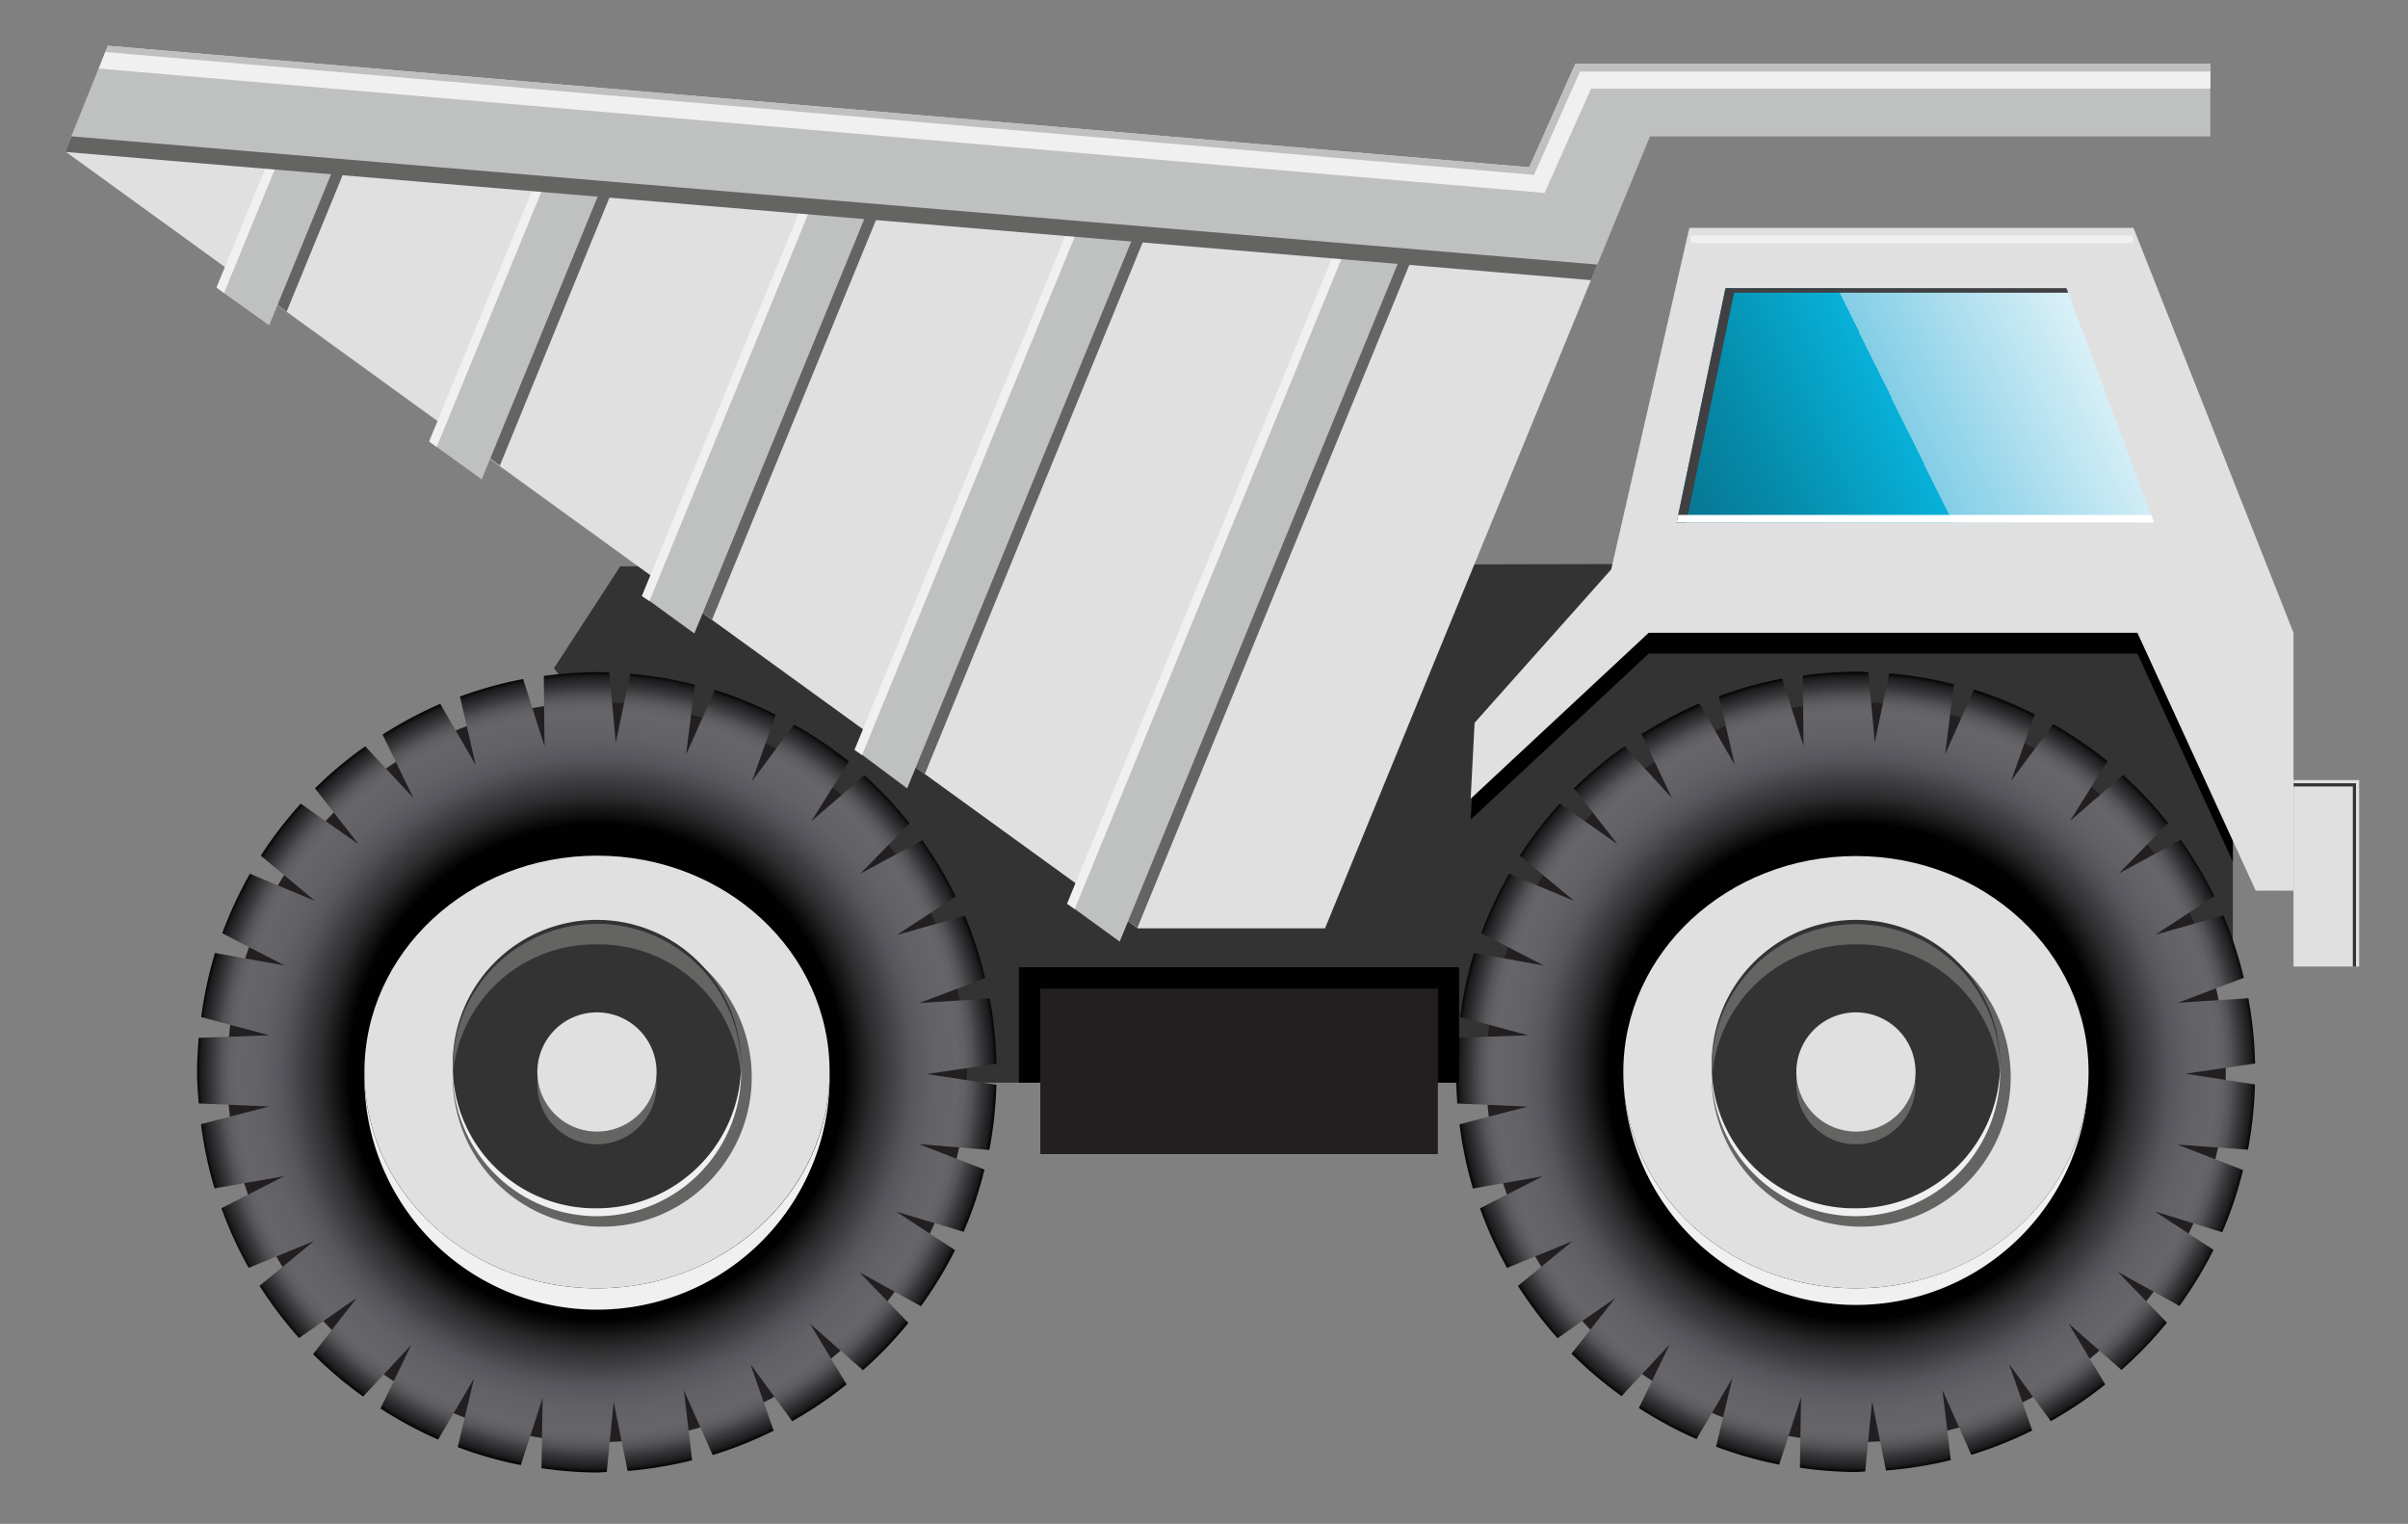
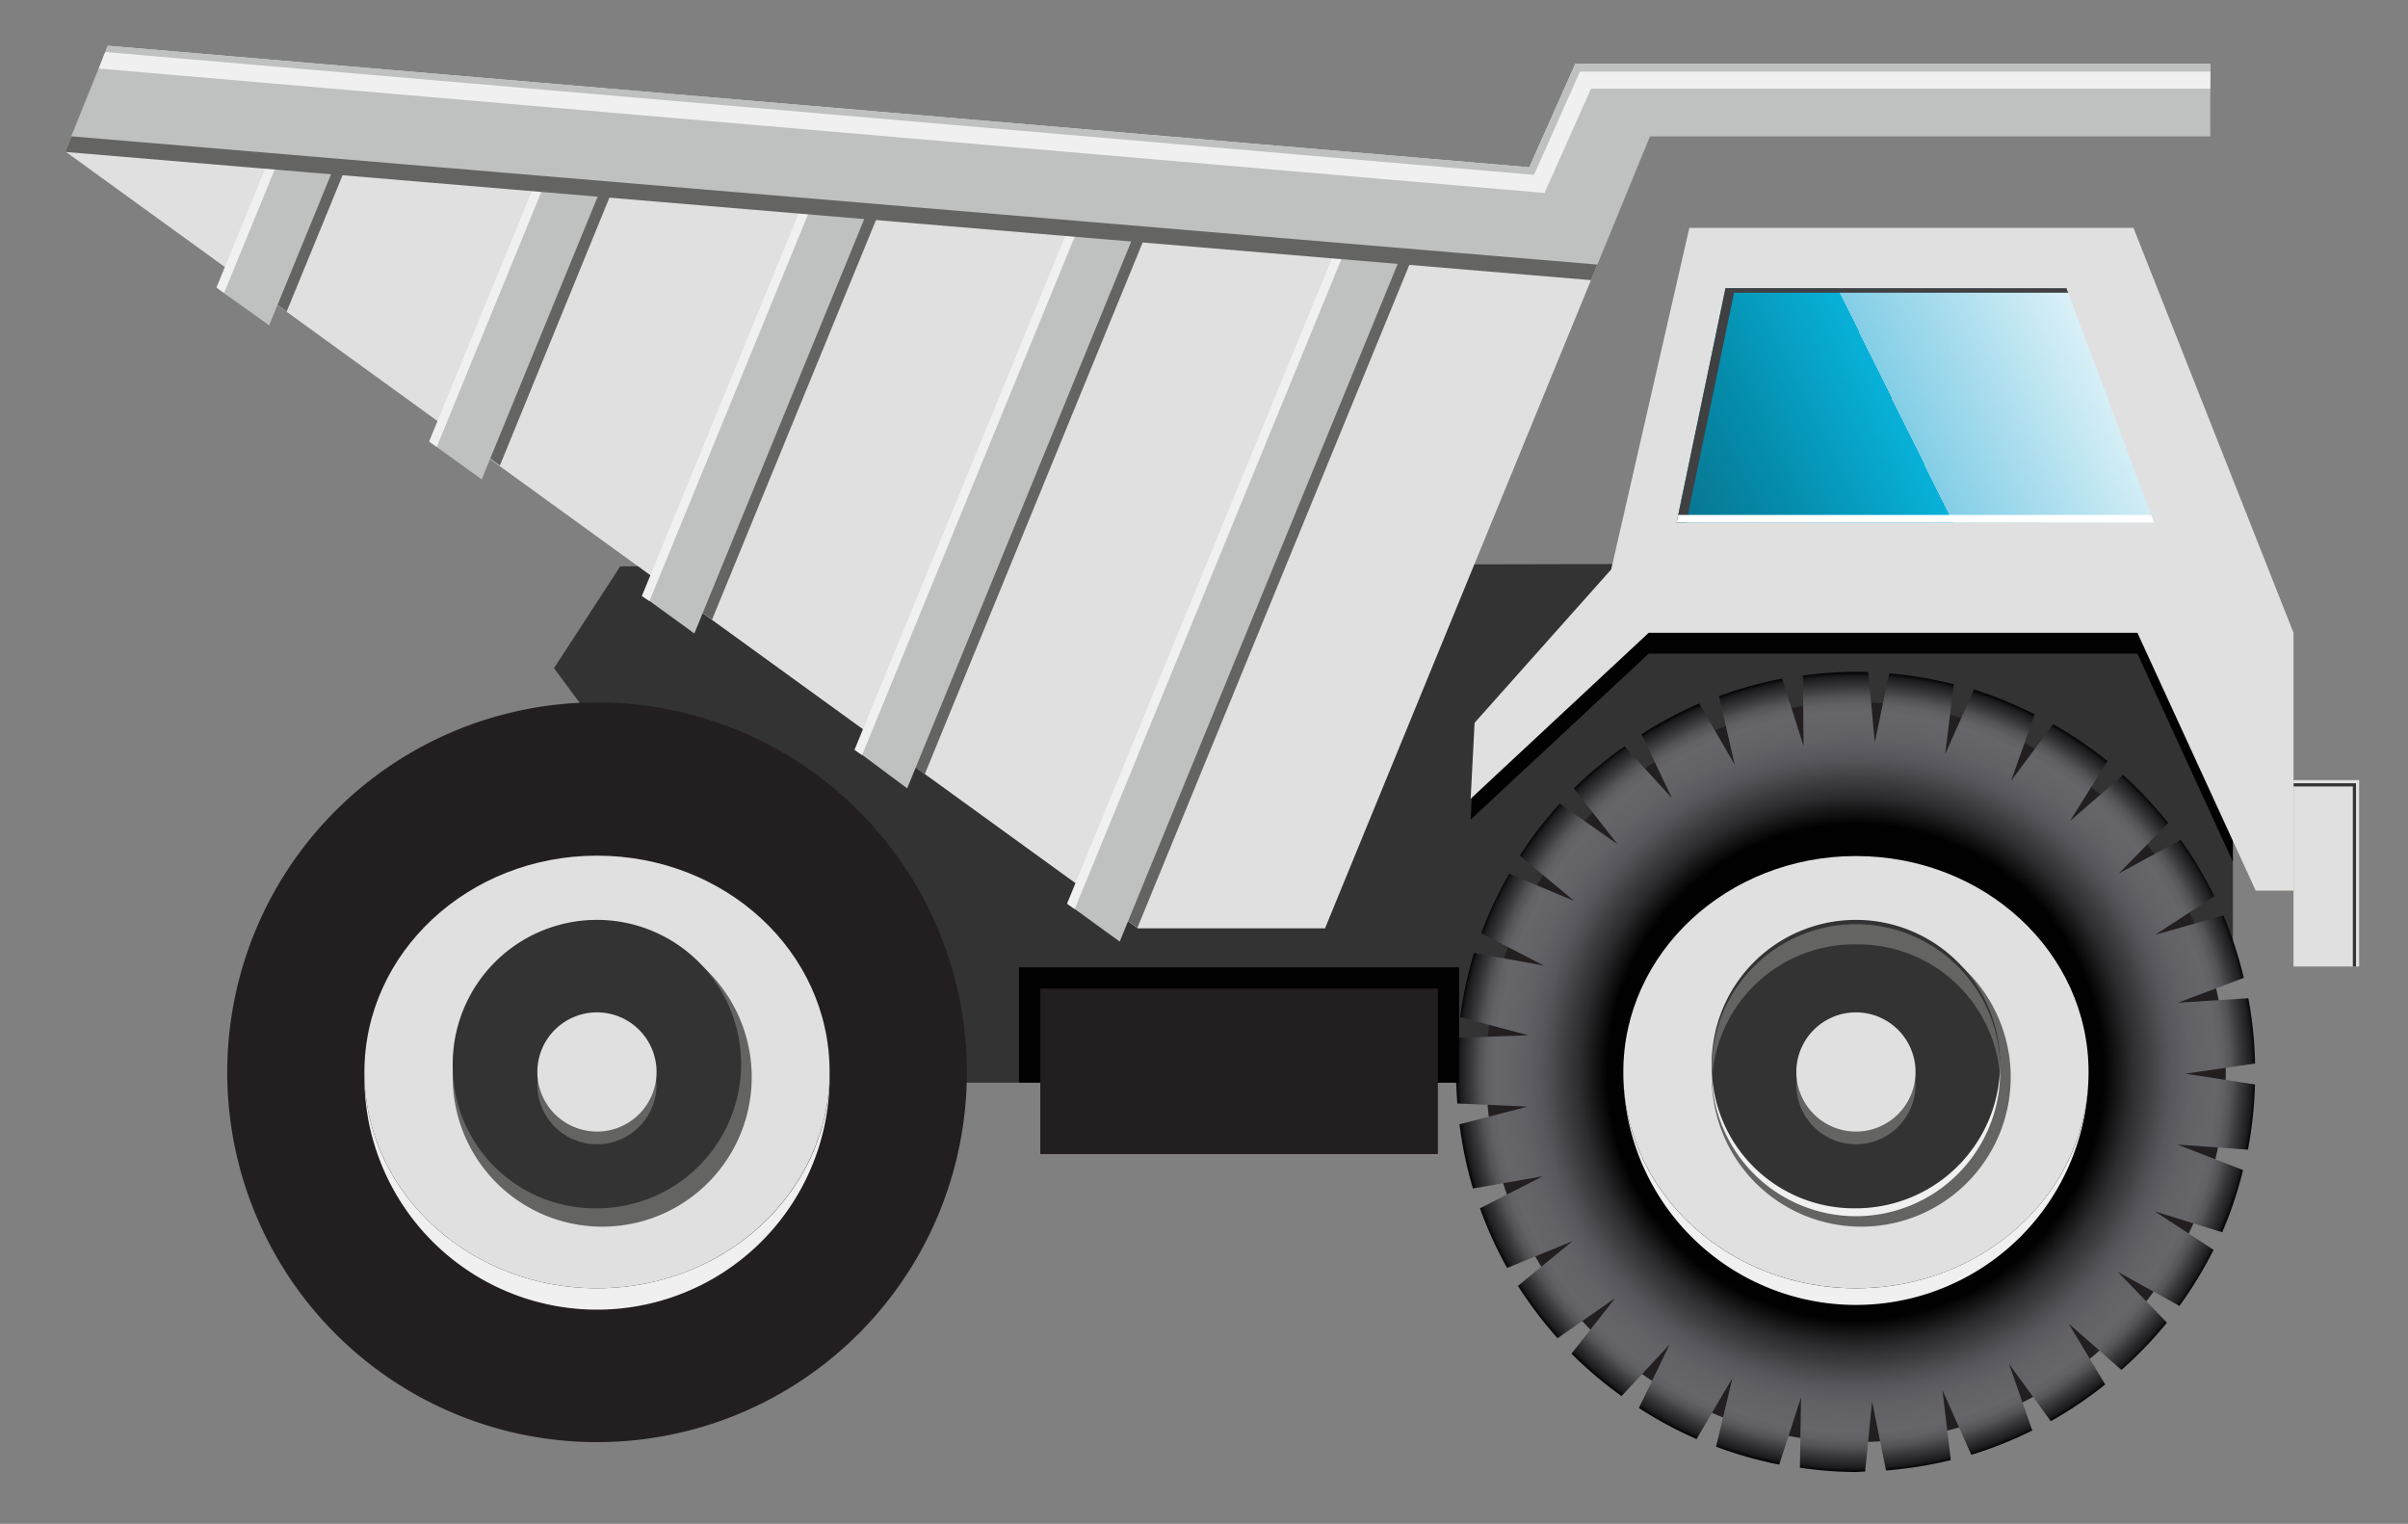
<svg xmlns="http://www.w3.org/2000/svg" xmlns:xlink="http://www.w3.org/1999/xlink" id="Layer_1" data-name="Layer 1" viewBox="0 0 250.5 158.5">
  <rect x="0" y="0" width="250.5" height="158.5" fill="#808080" stroke="none" />
  <defs>
    <style>.cls-1{fill:#e0e0e1;}.cls-2{fill:#333334;}.cls-3{fill:#b38111;}.cls-4{fill:#646463;}.cls-5{fill:#bfc0c0;}.cls-6{fill:#f1f0f0;}.cls-7{fill:#010101;}.cls-8{fill:url(#Water_With_Horizon_1_);}.cls-9{fill:#404042;}.cls-10{fill:#9d6a27;}.cls-11{fill:#231f20;}.cls-12{fill:url(#radial-gradient);}.cls-13{fill:url(#radial-gradient-2);}.cls-14{fill:#fff;}</style>
    <linearGradient id="Water_With_Horizon_1_" x1="714.31" y1="30.65" x2="766.4" y2="56.32" gradientTransform="matrix(-1, 0, 0, 1, 939.45, 0)" gradientUnits="userSpaceOnUse">
      <stop offset="0" stop-color="#fff" />
      <stop offset="0.52" stop-color="#83cee6" />
      <stop offset="0.52" stop-color="#08b1d9" />
      <stop offset="0.78" stop-color="#058baa" />
      <stop offset="0.99" stop-color="#09718c" />
    </linearGradient>
    <radialGradient id="radial-gradient" cx="746.4" cy="111.5" r="41.6" gradientTransform="matrix(-1, 0, 0, 1, 939.45, 0)" gradientUnits="userSpaceOnUse">
      <stop offset="0.01" stop-color="#151213" />
      <stop offset="0.33" stop-color="#131011" />
      <stop offset="0.44" stop-color="#0c0b0b" />
      <stop offset="0.52" stop-color="#010101" />
      <stop offset="0.62" stop-color="#010101" />
      <stop offset="0.69" stop-color="#2c2c2e" />
      <stop offset="0.76" stop-color="#4b4b50" />
      <stop offset="0.79" stop-color="#57575d" />
      <stop offset="0.84" stop-color="#616166" />
      <stop offset="0.9" stop-color="#66666a" />
      <stop offset="0.92" stop-color="#616165" />
      <stop offset="0.94" stop-color="#535356" />
      <stop offset="0.96" stop-color="#3b3b3d" />
      <stop offset="0.99" stop-color="#1b1a1c" />
      <stop offset="1" stop-color="#040304" />
    </radialGradient>
    <radialGradient id="radial-gradient-2" cx="877.37" cy="111.5" r="41.6" xlink:href="#radial-gradient" />
  </defs>
  <title>ipari</title>
  <rect class="cls-1" x="238.59" y="81.14" width="6.83" height="19.39" />
  <polygon class="cls-2" points="238.59 81.47 245.09 81.47 245.09 100.53 244.76 100.53 244.76 81.8 238.59 81.8 238.59 81.47" />
  <rect class="cls-3" x="237.27" y="81.14" width="1.31" height="11.5" />
  <polygon class="cls-2" points="232.28 58.51 232.28 98.17 225.21 112.61 89.63 112.61 57.63 69.5 64.52 58.91 232.28 58.51" />
  <polygon class="cls-1" points="6.79 15.75 118.37 96.56 137.84 96.56 171.64 14.18 229.94 14.18 229.94 6.61 163.89 6.61 159.09 17.4 11.22 4.76 6.79 15.75" />
  <path class="cls-4" d="M121.2,19.53l-25,61L90.83,76.6,114.5,18.91C116.73,19.13,119,19.33,121.2,19.53Z" />
  <path class="cls-4" d="M148.94,21.87,118.32,96.51,113,92.62l29.26-71.3Z" />
  <path class="cls-4" d="M66.35,13.33,52,48.43l-5.37-3.88L59.64,12.73Z" />
  <path class="cls-4" d="M93.71,16.59,74.07,64.46l-5.36-3.89L87.12,15.7C89.31,16,91.51,16.31,93.71,16.59Z" />
  <path class="cls-4" d="M38.76,10.62,29.82,32.41l-5.36-3.89,7.72-18.8Q35.46,10.22,38.76,10.62Z" />
  <path class="cls-5" d="M119.37,21l-25,61L89,78l23.66-57.69C114.9,20.56,117.13,20.76,119.37,21Z" />
  <path class="cls-5" d="M147.1,23.3,116.48,97.94l-5.36-3.89,29.25-71.3Z" />
  <path class="cls-5" d="M64.51,14.76l-14.4,35.1L44.75,46,57.81,14.16Z" />
  <path class="cls-5" d="M91.87,18,72.23,65.89,66.87,62,85.28,17.14C87.48,17.45,89.67,17.74,91.87,18Z" />
  <path class="cls-5" d="M36.93,12.05,28,33.84,22.62,30l7.72-18.8Q33.63,11.64,36.93,12.05Z" />
  <path class="cls-6" d="M112.49,22.94,89.68,78.54,88.89,78l23.67-57.69c2.23.22,4.47.43,6.7.63l-1.05,2.56C116.3,23.3,114.4,23.13,112.49,22.94Z" />
  <path class="cls-6" d="M140.2,25.35,111.8,94.56,111,94,140.27,22.7l6.73.54-1.06,2.58Z" />
  <path class="cls-6" d="M85.11,19.73,67.56,62.52,66.77,62,85.18,17.08q3.28.47,6.59.88l-1,2.53C88.86,20.25,87,20,85.11,19.73Z" />
  <path class="cls-6" d="M30.17,13.75,23.31,30.47l-.79-.57,7.72-18.8q3.29.49,6.58.9l-1,2.52C33.91,14.28,32,14,30.17,13.75Z" />
  <path class="cls-6" d="M57.63,16.75,45.43,46.49l-.79-.57L57.7,14.1l6.71.61-1,2.56Z" />
  <polygon class="cls-4" points="165.51 29.14 6.86 15.81 6.79 15.75 10.6 6.3 159.42 19.03 164.26 8.14 229.94 8.14 229.94 14.18 171.64 14.18 165.51 29.14" />
  <polygon class="cls-5" points="166.17 27.52 7.42 14.18 11.22 4.76 159.09 17.4 163.89 6.61 229.94 6.61 229.94 14.18 171.64 14.18 166.17 27.52" />
  <polygon class="cls-6" points="10.96 5.41 159.58 18.19 164.36 7.45 229.94 7.45 229.94 9.22 165.51 9.22 160.68 20.07 10.27 7.13 10.96 5.41" />
  <polygon class="cls-7" points="232.28 89.63 222.35 67.99 171.51 67.99 152.99 85.25 153.4 77.35 167.61 61.4 168.27 58.51 232.28 58.51 232.28 89.63" />
  <polygon class="cls-1" points="167.61 59.23 153.4 75.18 152.99 83.08 171.51 65.82 222.35 65.82 234.66 92.64 238.59 92.64 238.59 65.82 221.94 23.7 175.74 23.7 167.61 59.23" />
  <polygon class="cls-8" points="179.5 29.97 214.97 29.97 224.07 54.35 174.42 54.35 179.5 29.97" />
  <polygon class="cls-9" points="180.39 30.45 175.42 54.35 174.42 54.35 179.5 29.97 214.97 29.97 215.15 30.45 180.39 30.45" />
  <path class="cls-10" d="M193.07,89c-13.36,0-24.2,10-24.2,22.46a24.2,24.2,0,0,1,48.4,0C217.27,99.09,206.44,89,193.07,89Z" />
  <path class="cls-11" d="M154.6,111.5A38.47,38.47,0,1,1,193.07,150,38.47,38.47,0,0,1,154.6,111.5Z" />
  <path class="cls-12" d="M151.46,111.5c0-1.2.08-2.38.18-3.55l7.34-.27-7.08-1.89a41.59,41.59,0,0,1,1.44-6.67l7.26,1.31-6.51-3.36A41.49,41.49,0,0,1,157,90.88l6.76,2.83L158.1,89a41.14,41.14,0,0,1,4.16-5.41l6,4.21L163.73,82A41.37,41.37,0,0,1,169,77.63L173.92,83l-3.15-6.63a42.28,42.28,0,0,1,6-3.2l3.69,6.37-1.64-7.13a41.42,41.42,0,0,1,6.57-1.82l2.23,7-.07-7.32a41.51,41.51,0,0,1,5.5-.4c.44,0,.87,0,1.31.06l.67,7.29,1.5-7.18a41.3,41.3,0,0,1,6.73,1.14l-.91,7.27,3-6.73a41.09,41.09,0,0,1,6.32,2.59l-2.46,6.9,4.38-5.88a40.9,40.9,0,0,1,5.64,3.84l-3.9,6.23,5.53-4.79a40.64,40.64,0,0,1,4.69,5l-5.13,5.24,6.44-3.49a41,41,0,0,1,3.49,5.86l-6.13,4,7.08-2a41.74,41.74,0,0,1,2.12,6.49l-6.86,2.59,7.33-.47a41.12,41.12,0,0,1,.7,6.79l-7.25,1.06,7.24,1.12a42.24,42.24,0,0,1-.73,6.78l-7.34-.53,6.83,2.65a40,40,0,0,1-2.17,6.47L224.16,126l6.11,4a41.6,41.6,0,0,1-3.55,5.83l-6.41-3.54,5.11,5.28a40.74,40.74,0,0,1-4.73,4.92l-5.5-4.83L219,144a41.26,41.26,0,0,1-5.66,3.82L209,141.87l2.41,6.92a41.07,41.07,0,0,1-6.34,2.53l-3-6.73.87,7.28a42.67,42.67,0,0,1-6.74,1.08l-1.45-7.18-.72,7.29c-.34,0-.68.05-1,.05a41,41,0,0,1-5.79-.45l.12-7.32-2.27,7a41.25,41.25,0,0,1-6.57-1.87l1.7-7.13-3.73,6.34a41.8,41.8,0,0,1-6-3.23l3.2-6.61-5,5.37a41.46,41.46,0,0,1-5.21-4.41l4.55-5.78-6,4.17a42.94,42.94,0,0,1-4.12-5.44l5.67-4.65-6.8,2.78a41.32,41.32,0,0,1-2.82-6.2l6.53-3.33-7.26,1.27a41.89,41.89,0,0,1-1.4-6.68l7.09-1.84-7.32-.32C151.54,113.69,151.46,112.61,151.46,111.5Z" />
  <path class="cls-1" d="M168.87,111.5c0-12.41,10.84-22.46,24.2-22.46s24.2,10,24.2,22.46S206.44,134,193.07,134,168.87,123.91,168.87,111.5Z" />
  <path class="cls-6" d="M193.07,134c13.37,0,24.2-10.06,24.2-22.47a24.2,24.2,0,0,1-48.4,0C168.87,123.91,179.71,134,193.07,134Z" />
  <path class="cls-4" d="M178.07,112.05c0-8.59,6.72-15.55,15-15.55a15.55,15.55,0,1,1-15,15.55Z" />
  <path class="cls-6" d="M178.07,111.5a15,15,0,1,1,15,15A15,15,0,0,1,178.07,111.5Z" />
  <path class="cls-2" d="M178.07,111.09a15,15,0,1,1,15,14.59A14.8,14.8,0,0,1,178.07,111.09Z" />
  <path class="cls-4" d="M193.07,98.23A14.81,14.81,0,0,0,178.12,112c0-.29-.05-.57-.05-.87a15,15,0,0,1,30,0c0,.3,0,.58,0,.87A14.81,14.81,0,0,0,193.07,98.23Z" />
  <path class="cls-4" d="M186.87,112.82a6.2,6.2,0,1,1,6.2,6.2A6.2,6.2,0,0,1,186.87,112.82Z" />
  <path class="cls-1" d="M186.87,111.5a6.2,6.2,0,1,1,6.2,6.2A6.21,6.21,0,0,1,186.87,111.5Z" />
-   <path class="cls-10" d="M62.1,89c-13.36,0-24.19,10-24.19,22.46a24.2,24.2,0,0,1,48.39,0C86.3,99.09,75.47,89,62.1,89Z" />
  <path class="cls-11" d="M23.64,111.5A38.47,38.47,0,1,1,62.1,150,38.46,38.46,0,0,1,23.64,111.5Z" />
-   <path class="cls-13" d="M20.5,111.5c0-1.2.08-2.38.17-3.55l7.34-.27-7.08-1.89a41.59,41.59,0,0,1,1.44-6.67l7.26,1.31-6.51-3.36A42.46,42.46,0,0,1,26,90.88l6.78,2.83L27.13,89a41.14,41.14,0,0,1,4.16-5.41l6,4.21L32.77,82A39.92,39.92,0,0,1,38,77.63L43,83,39.8,76.41a41.75,41.75,0,0,1,6-3.2l3.69,6.37-1.64-7.13a41.42,41.42,0,0,1,6.57-1.82l2.23,7-.08-7.32a41.79,41.79,0,0,1,5.51-.4c.44,0,.87,0,1.31.06l.67,7.29,1.5-7.18a41.3,41.3,0,0,1,6.73,1.14l-.92,7.27,3-6.73a41.09,41.09,0,0,1,6.32,2.59l-2.46,6.9,4.38-5.88A40.9,40.9,0,0,1,88.3,79.2l-3.9,6.23,5.53-4.79a41.42,41.42,0,0,1,4.69,5l-5.13,5.24,6.44-3.49a41,41,0,0,1,3.49,5.86l-6.13,4,7.08-2a40.68,40.68,0,0,1,2.11,6.49l-6.85,2.59,7.33-.47a41.12,41.12,0,0,1,.7,6.79l-7.25,1.06,7.24,1.12a42.24,42.24,0,0,1-.73,6.78L95.58,119l6.83,2.65a40,40,0,0,1-2.17,6.47l-7-2.09,6.11,4a41.6,41.6,0,0,1-3.55,5.83l-6.41-3.54,5.11,5.28a40.74,40.74,0,0,1-4.73,4.92l-5.5-4.83L88.07,144a41.26,41.26,0,0,1-5.66,3.82l-4.34-5.93,2.41,6.92a41.07,41.07,0,0,1-6.34,2.53l-3-6.73.86,7.28A42.67,42.67,0,0,1,65.29,153l-1.45-7.18-.72,7.29c-.34,0-.67.05-1,.05a41,41,0,0,1-5.79-.45l.12-7.32-2.27,7a40.84,40.84,0,0,1-6.56-1.87l1.69-7.13-3.73,6.34a41.8,41.8,0,0,1-6-3.23l3.2-6.61-5,5.37a41.46,41.46,0,0,1-5.21-4.41L37.11,135l-6,4.17A41.94,41.94,0,0,1,27,133.74l5.66-4.65-6.79,2.78a40.39,40.39,0,0,1-2.83-6.2l6.53-3.33-7.25,1.27a40.83,40.83,0,0,1-1.41-6.68L28,115.09l-7.32-.32C20.58,113.69,20.5,112.61,20.5,111.5Z" />
  <path class="cls-1" d="M37.91,111.5C37.91,99.09,48.74,89,62.1,89s24.2,10,24.2,22.46S75.47,134,62.1,134,37.91,123.91,37.91,111.5Z" />
  <path class="cls-6" d="M62.1,134c13.37,0,24.2-10.06,24.2-22.47a24.2,24.2,0,1,1-48.39,0C37.91,123.91,48.74,134,62.1,134Z" />
  <path class="cls-4" d="M47.1,112.05c0-8.59,6.72-15.55,15-15.55a15.55,15.55,0,1,1-15,15.55Z" />
-   <path class="cls-6" d="M47.1,111.5a15,15,0,1,1,15,15A15,15,0,0,1,47.1,111.5Z" />
  <path class="cls-2" d="M47.1,111.09a15,15,0,1,1,15,14.59A14.8,14.8,0,0,1,47.1,111.09Z" />
-   <path class="cls-4" d="M62.1,98.23a14.81,14.81,0,0,0-15,13.73c0-.29,0-.57,0-.87a15,15,0,0,1,30,0c0,.3,0,.58,0,.87A14.81,14.81,0,0,0,62.1,98.23Z" />
  <path class="cls-4" d="M55.9,112.82a6.2,6.2,0,1,1,6.2,6.2A6.2,6.2,0,0,1,55.9,112.82Z" />
  <path class="cls-1" d="M55.9,111.5a6.2,6.2,0,1,1,6.2,6.2A6.21,6.21,0,0,1,55.9,111.5Z" />
-   <rect class="cls-6" x="175.87" y="24.5" width="45.98" height="0.79" />
  <polygon class="cls-14" points="223.78 53.56 224.07 54.35 174.42 54.35 174.58 53.56 223.78 53.56" />
  <rect class="cls-7" x="106" y="100.61" width="45.79" height="12" />
  <rect class="cls-11" x="108.22" y="102.83" width="41.36" height="17.21" />
</svg>